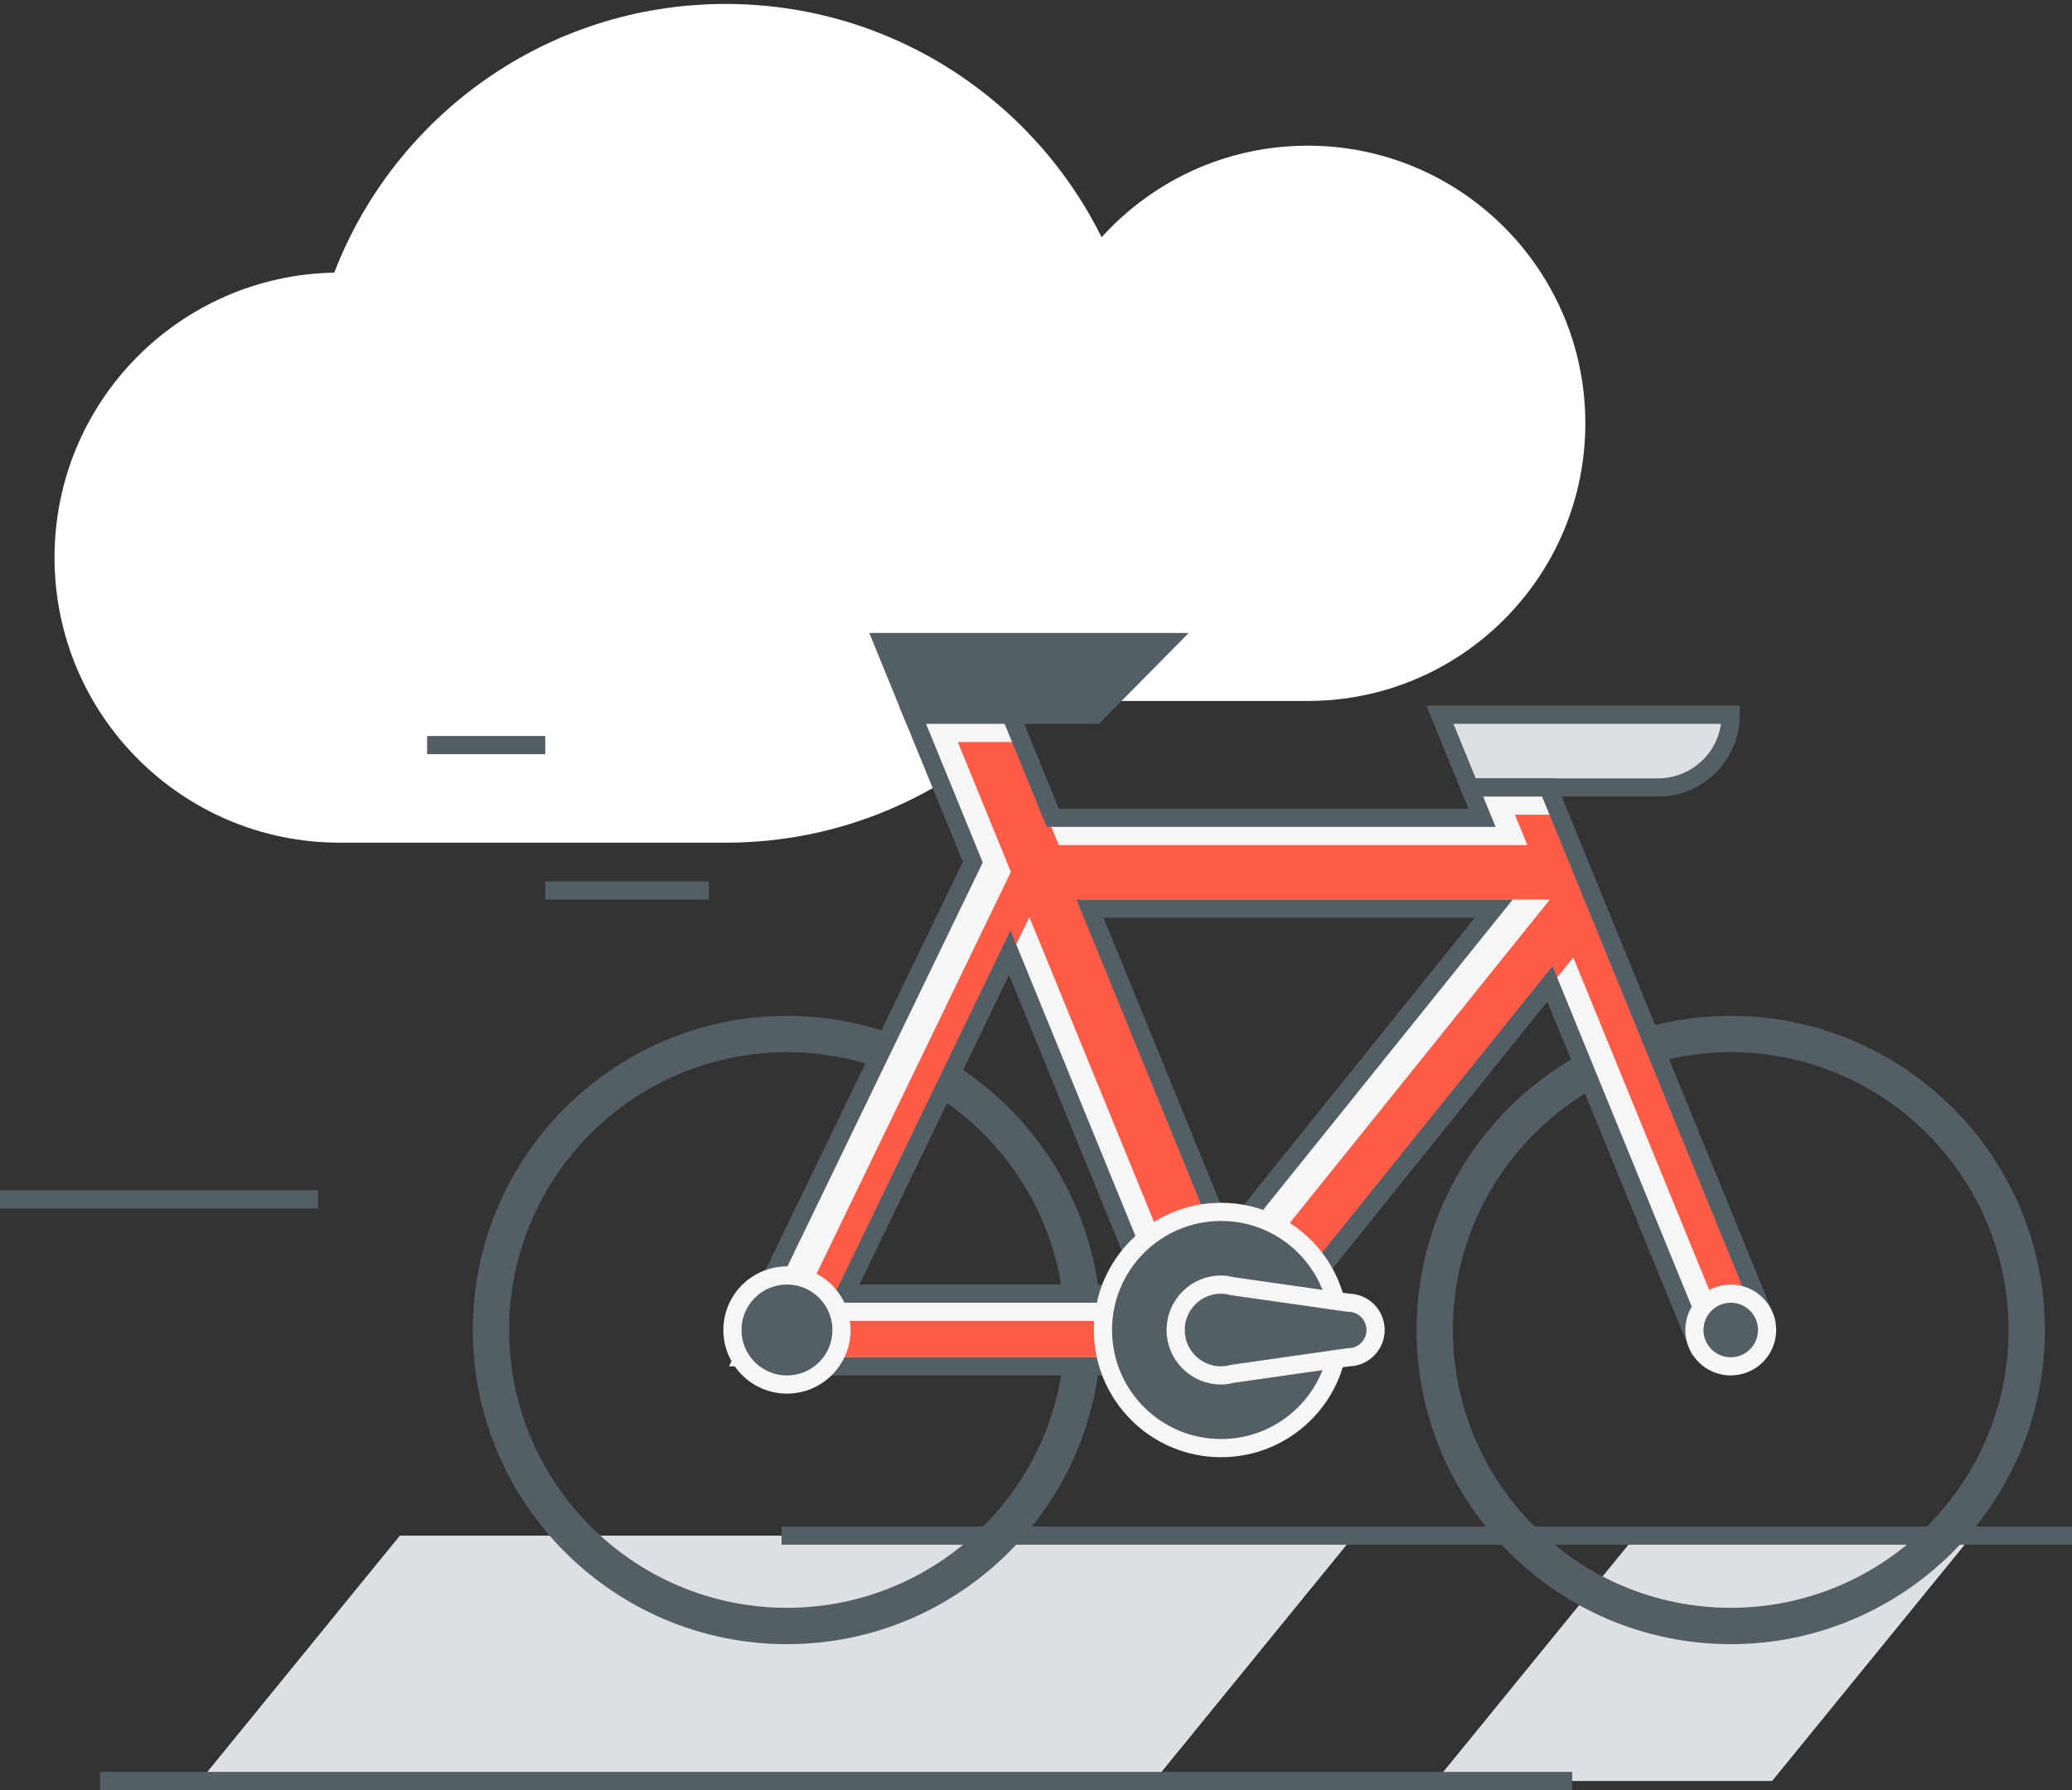
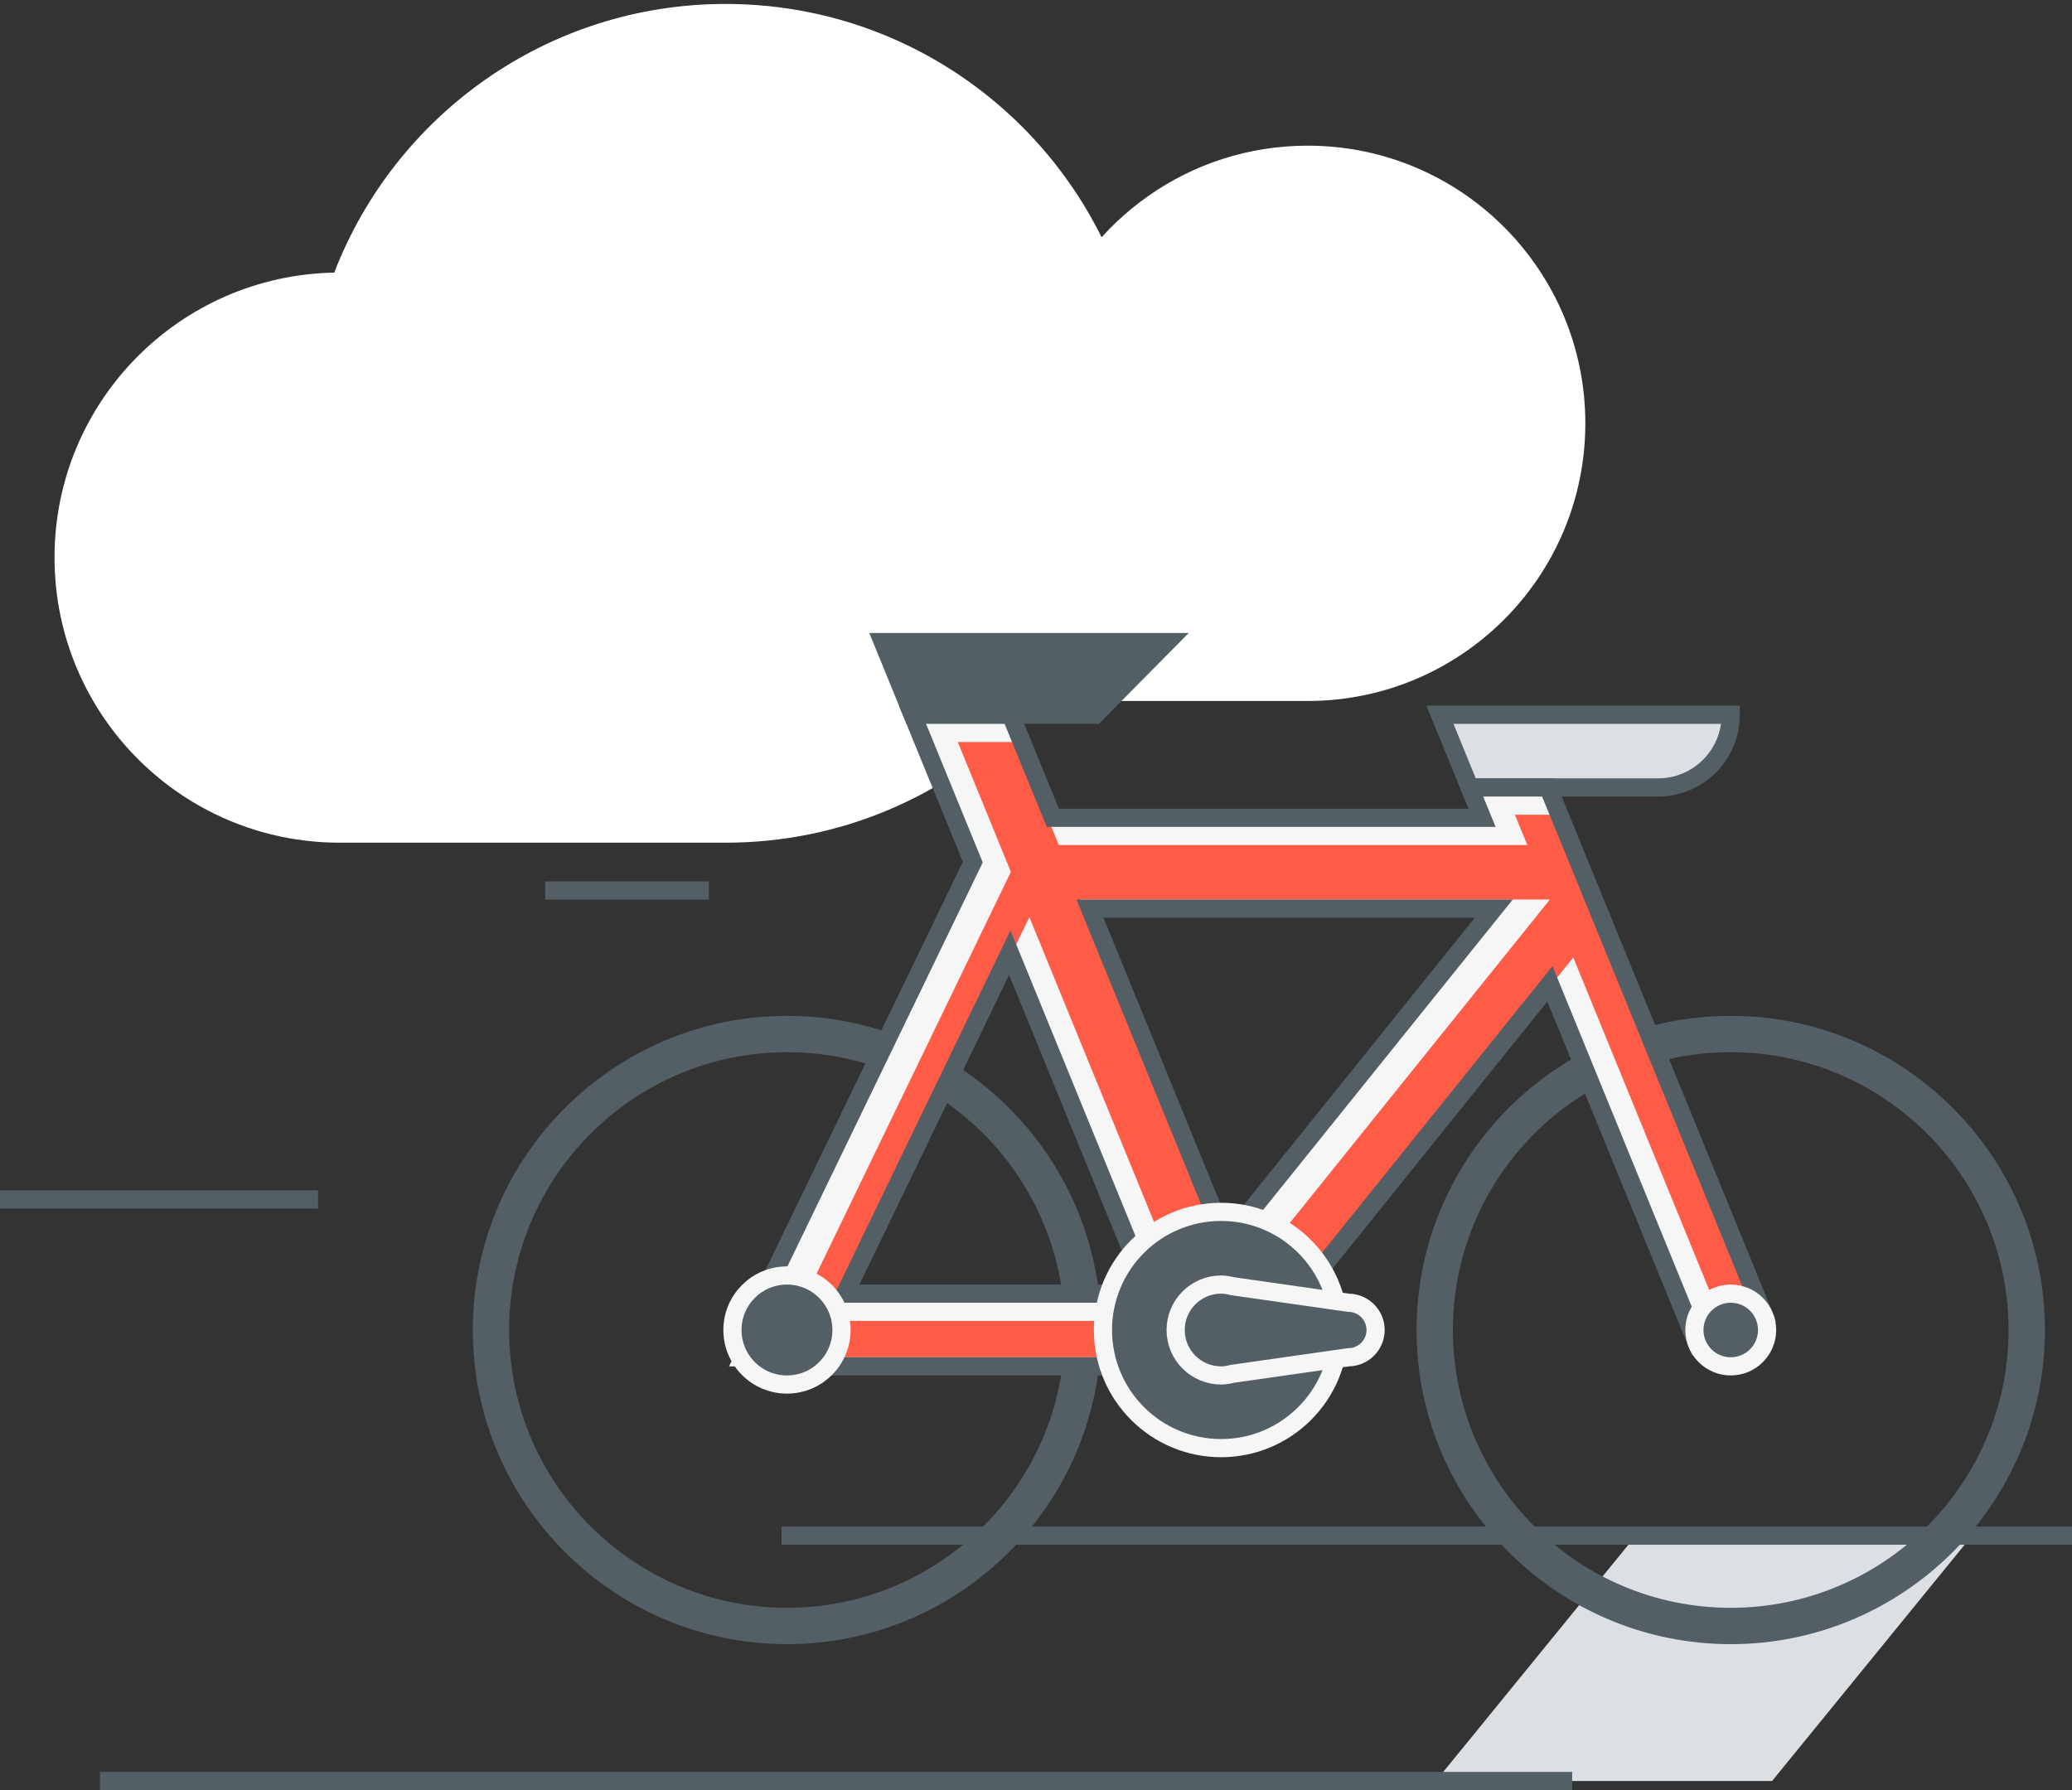
<svg xmlns="http://www.w3.org/2000/svg" width="228px" height="197px" viewBox="0 0 228 197" version="1.1">
  <rect x="0" y="0" width="228" height="197" fill="#333333" stroke="none" />
  <title>illustration</title>
  <desc>Created with Sketch.</desc>
  <defs />
  <g id="3" stroke="none" stroke-width="1" fill="none" fill-rule="evenodd" transform="translate(-926, -1913)">
    <g id="Bike" transform="translate(898, 1861)">
      <g id="illustration" transform="translate(28, 52)">
        <g id="road">
          <path d="M36.78,30.001 C43.444,12.709 60.208,0.434 79.848,0.434 C105.337,0.434 126,21.097 126,46.587 C126,72.076 105.337,92.739 79.848,92.739 L37.384,92.739 C20.051,92.739 6,78.688 6,61.355 C6,44.225 19.729,30.326 36.78,30.001" id="Fill-1" fill="#FFFFFF" />
          <path d="M115.378,35.606 C119.79,24.157 130.889,16.031 143.892,16.031 C160.768,16.031 174.448,29.711 174.448,46.587 C174.448,63.463 160.768,77.143 143.892,77.143 L115.778,77.143 C104.302,77.143 95,67.84 95,56.364 C95,45.024 104.089,35.821 115.378,35.606" id="Fill-4" fill="#FFFFFF" />
          <path d="M78,98 L60,98" id="Stroke-6" stroke="#545E65" stroke-width="2" />
          <path d="M35,132 L0,132" id="Stroke-8" stroke="#545E65" stroke-width="2" />
-           <path d="M60,82 L47,82" id="Stroke-10" stroke="#545E65" stroke-width="2" />
-           <polygon id="Fill-12" fill="#DDE0E2" points="126.998 196 22 196 44 169 148.998 169" />
          <polygon id="Fill-14" fill="#DDE0E2" points="195 196 158 196 180 169 217 169" />
          <path d="M173,196 L11,196" id="Fill-16" fill="#DDE0E2" />
          <path d="M173,196 L11,196" id="Stroke-18" stroke="#545E65" stroke-width="2" />
          <path d="M86,169 L230,169" id="Fill-20" fill="#DDE0E2" />
          <path d="M86,169 L230,169" id="Stroke-22" stroke="#545E65" stroke-width="2" />
        </g>
        <g id="bike" transform="translate(52, 70)">
          <polygon id="Fill-24" fill="#545E65" points="76.414 0.66 68.502 8.66 48.414 8.66 45.144 0.66" />
          <polygon id="Stroke-26" stroke="#545E65" stroke-width="2" points="76.414 0.66 68.502 8.66 48.414 8.66 45.144 0.66" />
          <path d="M34.597,45.797 C17.74,45.797 4.025,59.512 4.025,76.369 C4.025,93.227 17.74,106.942 34.597,106.942 C51.454,106.942 65.169,93.227 65.169,76.369 C65.169,59.512 51.454,45.797 34.597,45.797 M34.597,110.942 C15.534,110.942 0.025,95.433 0.025,76.369 C0.025,57.306 15.534,41.797 34.597,41.797 C53.66,41.797 69.169,57.306 69.169,76.369 C69.169,95.433 53.66,110.942 34.597,110.942" id="Fill-28" fill="#545E65" />
          <path d="M138.448,45.797 C121.591,45.797 107.876,59.512 107.876,76.369 C107.876,93.227 121.591,106.942 138.448,106.942 C155.305,106.942 169.02,93.227 169.02,76.369 C169.02,59.512 155.305,45.797 138.448,45.797 M138.448,110.942 C119.385,110.942 103.876,95.433 103.876,76.369 C103.876,57.306 119.385,41.797 138.448,41.797 C157.511,41.797 173.02,57.306 173.02,76.369 C173.02,95.433 157.511,110.942 138.448,110.942" id="Fill-30" fill="#545E65" />
          <path d="M109.719,16.66 L118.361,16.66 L130.448,16.66 C134.867,16.66 138.448,13.078 138.448,8.66 L106.448,8.66 L109.719,16.66 Z" id="Fill-32" fill="#DDE0E2" />
          <path d="M109.719,16.66 L118.361,16.66 L130.448,16.66 C134.867,16.66 138.448,13.078 138.448,8.66 L106.448,8.66 L109.719,16.66 L109.719,16.66 Z" id="Stroke-34" stroke="#545E65" stroke-width="2" />
          <path d="M82.914,66.626 L67.94,29.997 L112.372,29.997 L82.914,66.626 Z M40.974,72.369 L59.117,34.842 L74.458,72.369 L40.974,72.369 Z M109.719,16.66 L111.083,19.997 L63.852,19.997 L59.217,8.66 L48.414,8.66 L55.046,24.882 L28.22,80.369 L77.728,80.369 L81.495,80.369 L84.695,80.369 L118.552,38.269 L134.746,77.883 L142.15,74.855 L118.36,16.66 L109.719,16.66 Z" id="Fill-36" fill="#F6F6F6" />
          <path d="M84.347,71.523 L118.547,28.997 L66.962,28.997 L84.347,71.523 Z M39.785,75.369 L79.437,75.369 L61.271,30.93 L39.785,75.369 Z M33.409,79.369 L59.235,25.95 L53.393,11.66 L59.875,11.66 L64.51,22.997 L116.062,22.997 L114.698,19.66 L119.018,19.66 L141.542,74.76 L137.841,76.274 L121.12,35.372 L85.738,79.369 L33.409,79.369 Z" id="Fill-38" fill="#FF5C47" />
          <path d="M82.914,66.626 L67.94,29.997 L112.372,29.997 L82.914,66.626 L82.914,66.626 Z M40.974,72.369 L59.117,34.842 L74.458,72.369 L40.974,72.369 L40.974,72.369 Z M118.36,16.66 L109.719,16.66 L111.083,19.997 L63.852,19.997 L59.217,8.66 L48.414,8.66 L55.046,24.882 L29.856,76.984 L32.352,80.369 L77.728,80.369 L81.495,80.369 L84.695,80.369 L118.552,38.269 L134.746,77.883 L142.15,74.855 L118.36,16.66 L118.36,16.66 Z" id="Stroke-40" stroke="#545E65" stroke-width="2" />
          <path d="M95.367,76.369 C95.367,83.549 89.547,89.369 82.367,89.369 C75.187,89.369 69.367,83.549 69.367,76.369 C69.367,69.189 75.187,63.369 82.367,63.369 C89.547,63.369 95.367,69.189 95.367,76.369" id="Fill-42" fill="#545E65" />
-           <path d="M95.367,76.369 C95.367,83.549 89.547,89.369 82.367,89.369 C75.187,89.369 69.367,83.549 69.367,76.369 C69.367,69.189 75.187,63.369 82.367,63.369 C89.547,63.369 95.367,69.189 95.367,76.369 L95.367,76.369 Z" id="Stroke-44" stroke="#F6F6F6" stroke-width="2" />
+           <path d="M95.367,76.369 C95.367,83.549 89.547,89.369 82.367,89.369 C75.187,89.369 69.367,83.549 69.367,76.369 C69.367,69.189 75.187,63.369 82.367,63.369 C89.547,63.369 95.367,69.189 95.367,76.369 L95.367,76.369 " id="Stroke-44" stroke="#F6F6F6" stroke-width="2" />
          <path d="M40.597,76.369 C40.597,79.683 37.911,82.369 34.597,82.369 C31.283,82.369 28.597,79.683 28.597,76.369 C28.597,73.055 31.283,70.369 34.597,70.369 C37.911,70.369 40.597,73.055 40.597,76.369" id="Fill-46" fill="#545E65" />
          <path d="M40.597,76.369 C40.597,79.683 37.911,82.369 34.597,82.369 C31.283,82.369 28.597,79.683 28.597,76.369 C28.597,73.055 31.283,70.369 34.597,70.369 C37.911,70.369 40.597,73.055 40.597,76.369 L40.597,76.369 Z" id="Stroke-48" stroke="#F6F6F6" stroke-width="2" />
          <path d="M142.448,76.369 C142.448,78.578 140.657,80.369 138.448,80.369 C136.239,80.369 134.448,78.578 134.448,76.369 C134.448,74.16 136.239,72.369 138.448,72.369 C140.657,72.369 142.448,74.16 142.448,76.369" id="Fill-50" fill="#545E65" />
          <path d="M142.448,76.369 C142.448,78.578 140.657,80.369 138.448,80.369 C136.239,80.369 134.448,78.578 134.448,76.369 C134.448,74.16 136.239,72.369 138.448,72.369 C140.657,72.369 142.448,74.16 142.448,76.369 L142.448,76.369 Z" id="Stroke-52" stroke="#F6F6F6" stroke-width="2" />
          <path d="M96.368,73.369 L96.367,73.369 L83.627,71.549 C83.222,71.443 82.805,71.369 82.367,71.369 C79.605,71.369 77.367,73.608 77.367,76.369 C77.367,79.13 79.605,81.369 82.367,81.369 L82.367,81.369 L82.371,81.369 C82.807,81.368 83.223,81.295 83.626,81.189 L96.368,79.369 C98.025,79.369 99.368,78.026 99.368,76.369 C99.368,74.712 98.025,73.369 96.368,73.369" id="Fill-54" fill="#545E65" />
          <path d="M96.368,73.369 L96.367,73.369 L83.627,71.549 C83.222,71.443 82.805,71.369 82.367,71.369 C79.605,71.369 77.367,73.608 77.367,76.369 C77.367,79.13 79.605,81.369 82.367,81.369 L82.367,81.369 L82.371,81.369 C82.807,81.368 83.223,81.295 83.626,81.189 L96.368,79.369 C98.025,79.369 99.368,78.026 99.368,76.369 C99.368,74.712 98.025,73.369 96.368,73.369 L96.368,73.369 Z" id="Stroke-56" stroke="#F6F6F6" stroke-width="2" />
        </g>
      </g>
    </g>
  </g>
</svg>